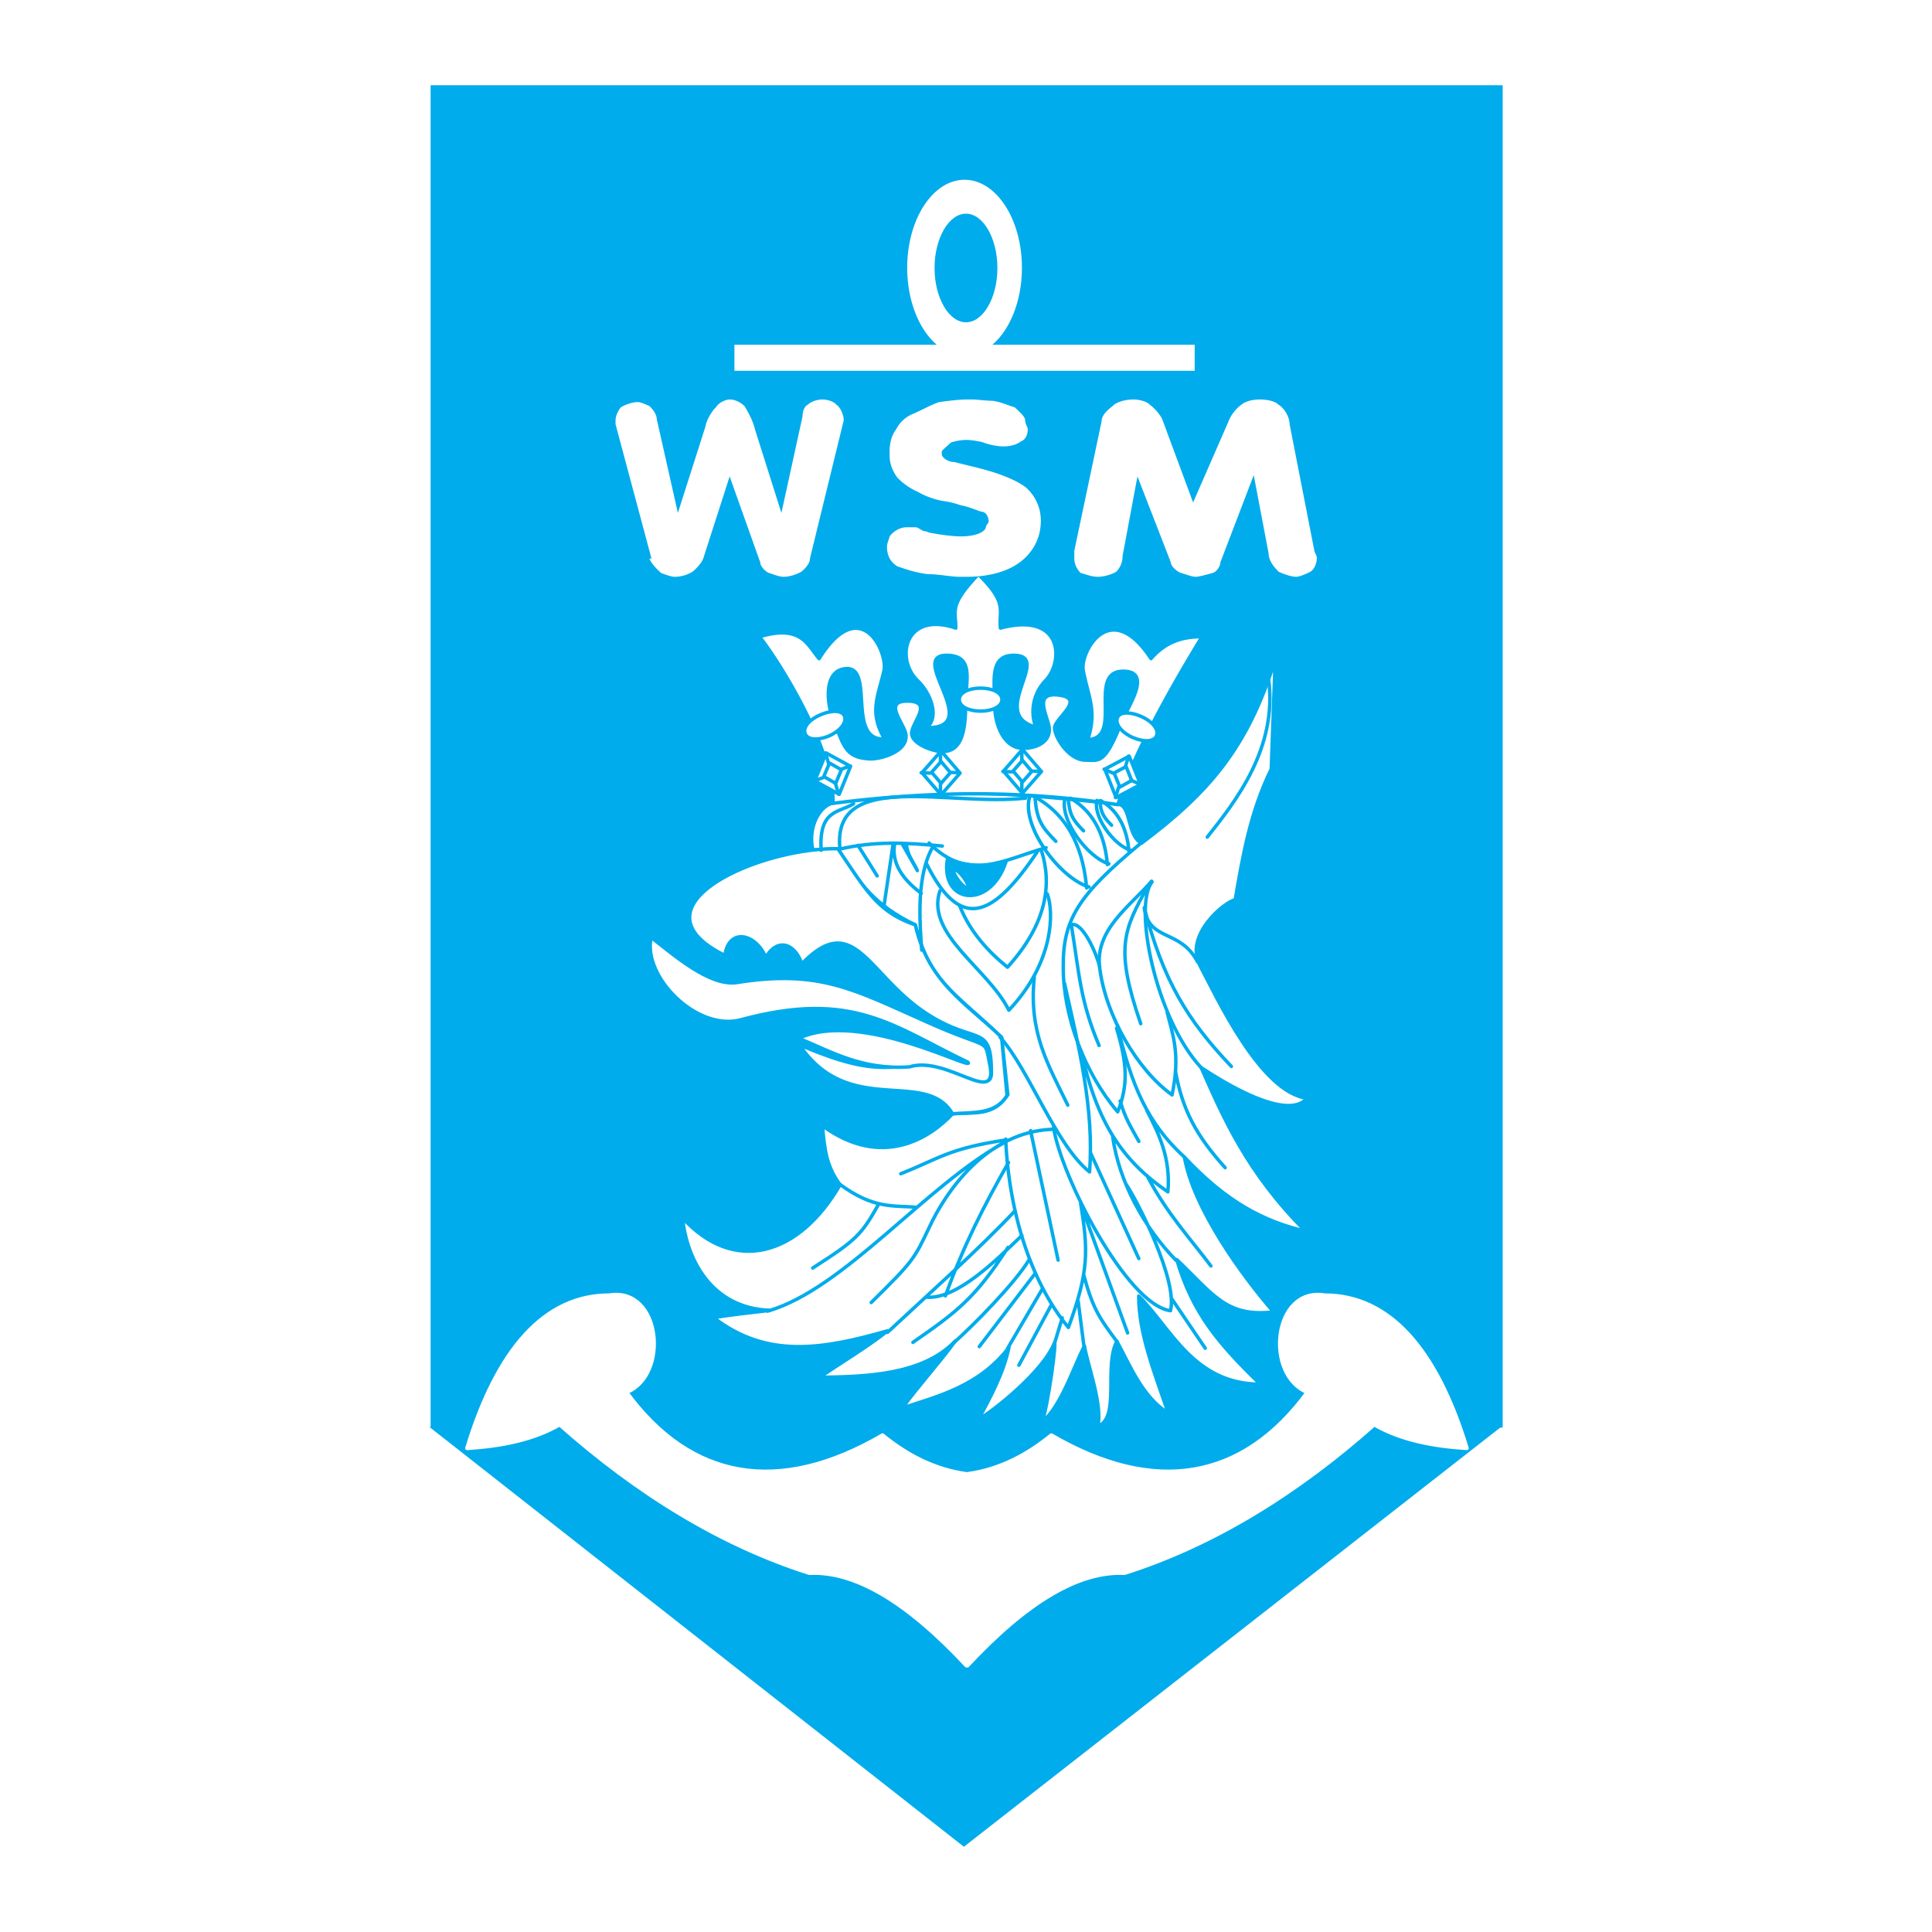
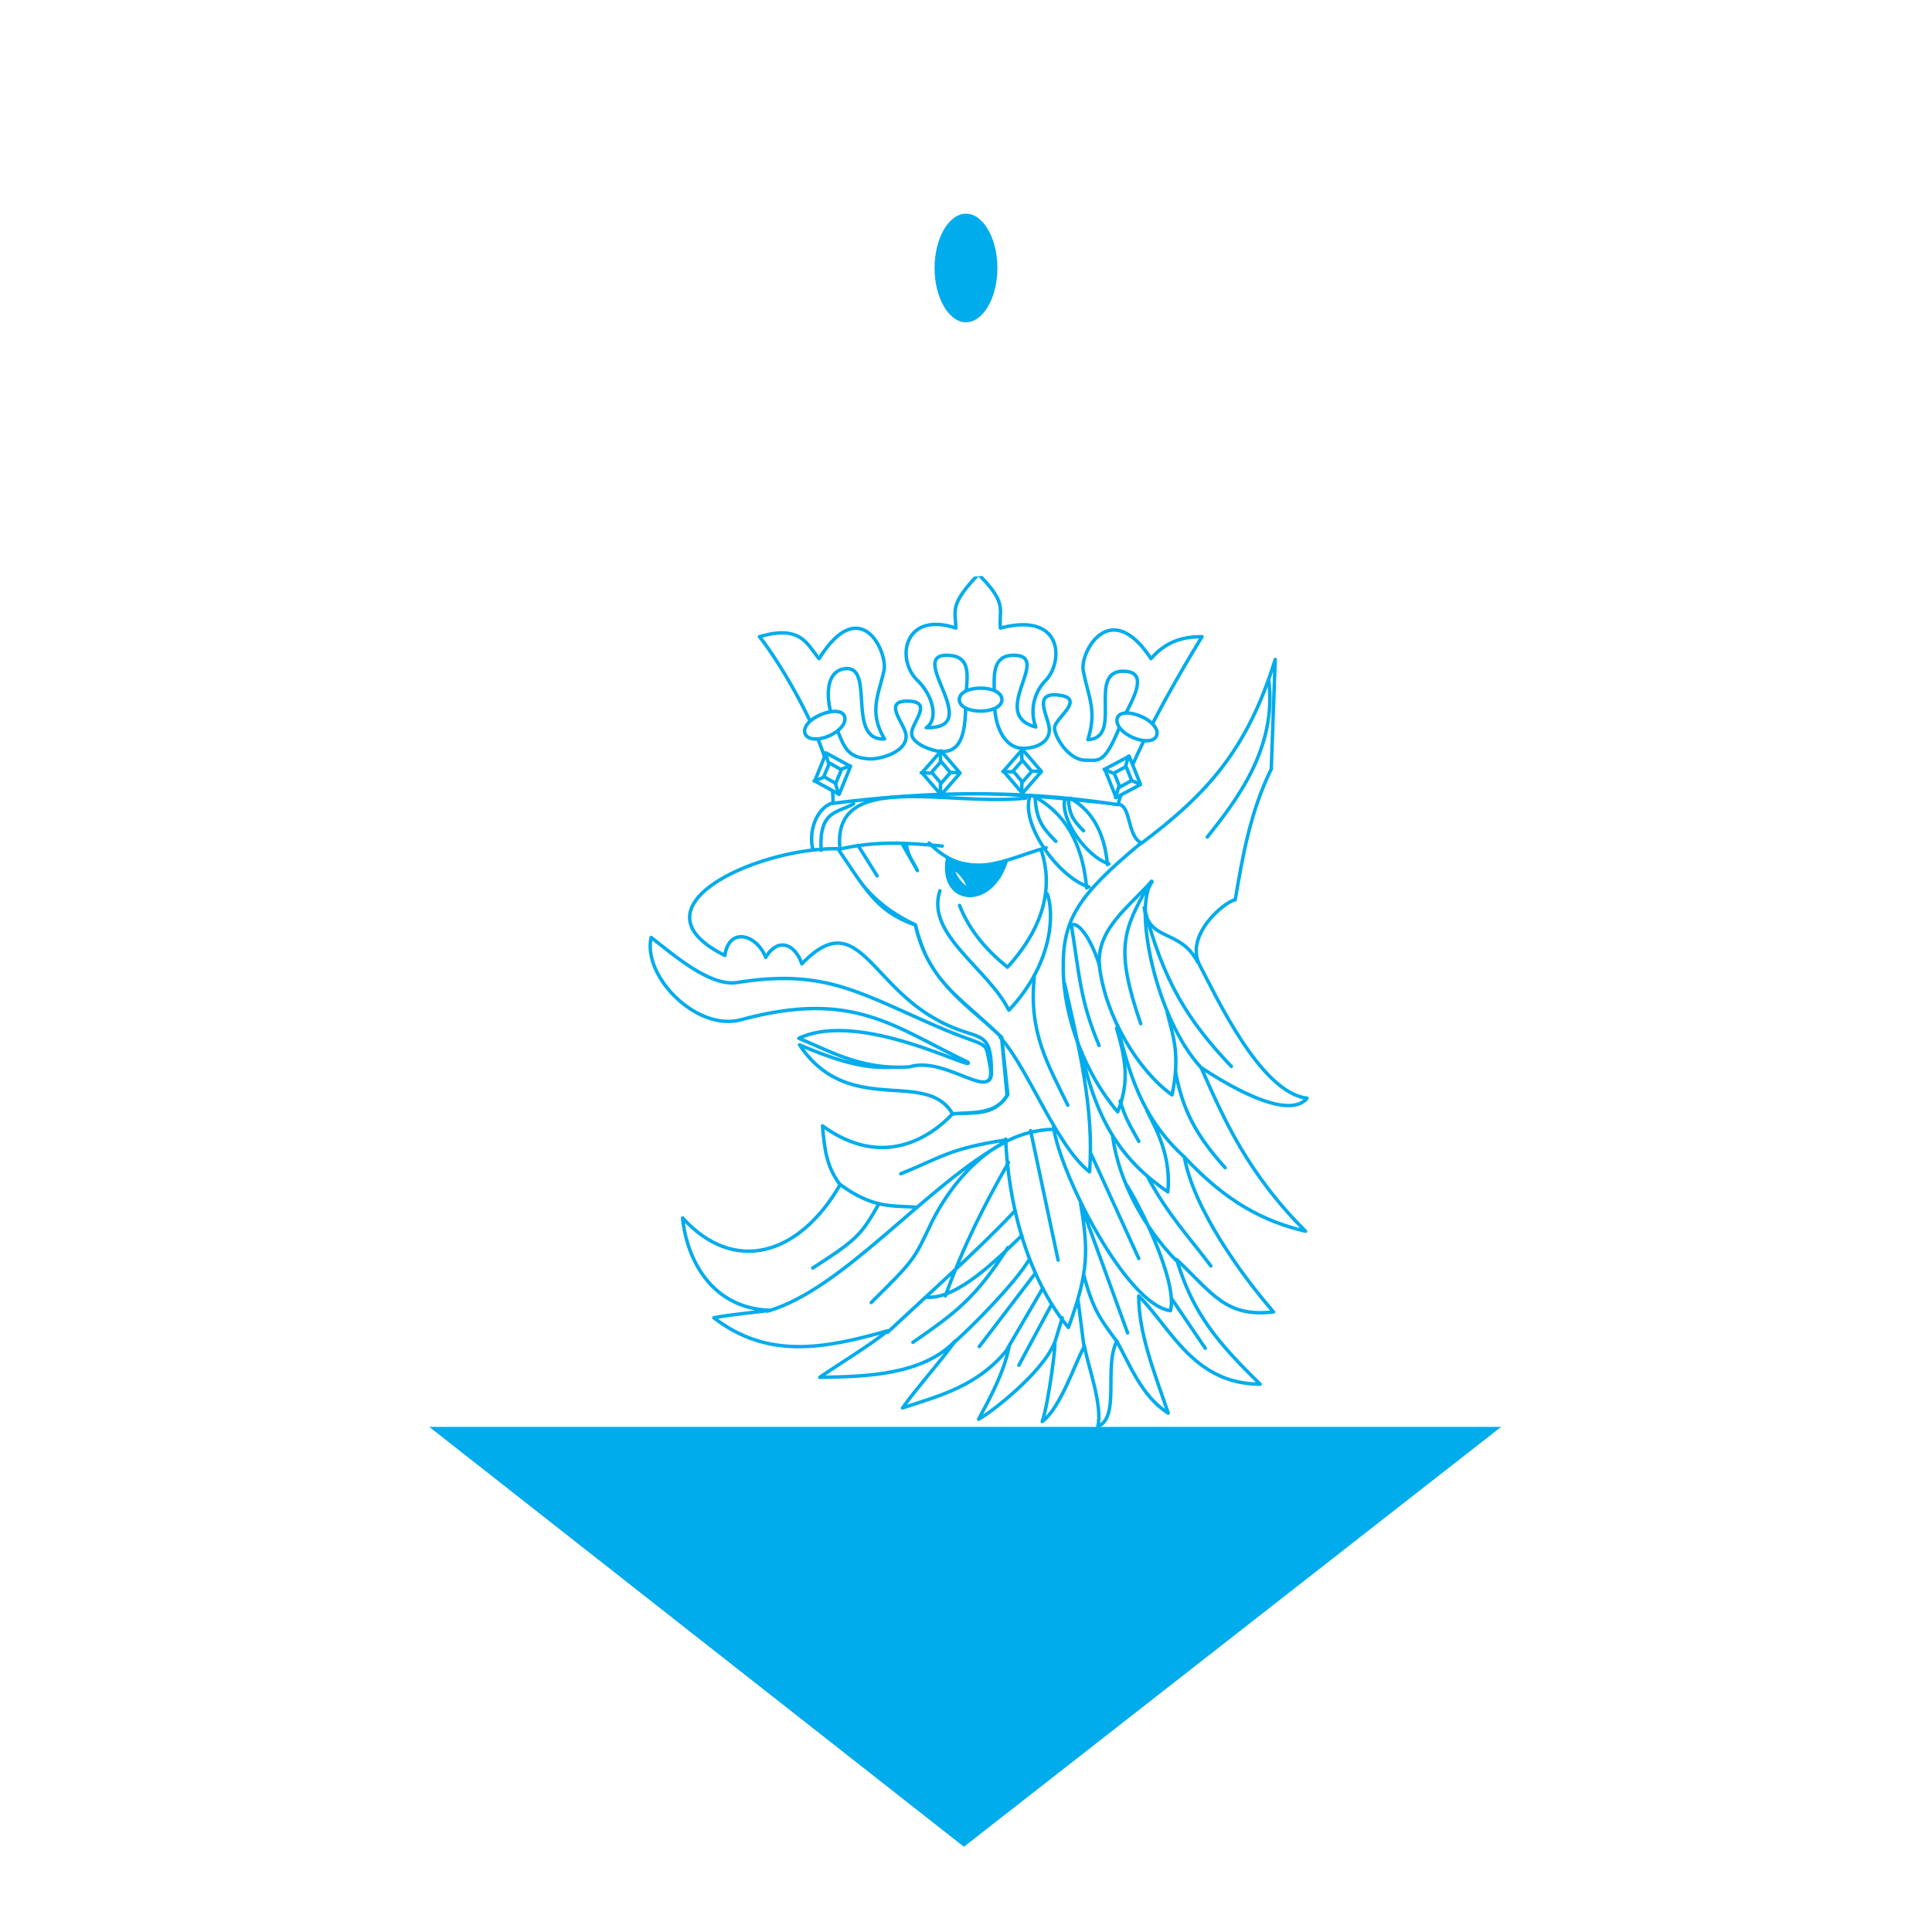
<svg xmlns="http://www.w3.org/2000/svg" width="2500" height="2500" viewBox="0 0 192.756 192.756">
  <path fill-rule="evenodd" clip-rule="evenodd" fill="#fff" d="M0 0h192.756v192.756H0V0z" />
-   <path fill-rule="evenodd" clip-rule="evenodd" fill="#00acec" d="M42.963 8.504h106.96V142.43H42.963V8.504z" />
  <path d="M117.403 125.668c1.585 5.387 4.192 8.404 8.325 12.43-6.626 0-8.891-5.582-12.119-8.797 0 3.668 1.473 7.4 2.944 11.684-2.605-1.621-3.852-4.865-5.125-7.17-1.33 2.531.369 7.592-1.897 8.5.51-2.109-1.048-6.229-1.332-8.016-.907 1.59-2.351 6.135-4.219 7.531.595-1.59 1.529-8.568 1.189-7.789-1.162 2.855-6.087 6.75-7.534 7.561 1.107-2.078 2.493-4.576 3.031-7.172-2.973 3.861-6.966 4.834-10.619 6.037 1.5-2.111 3.766-4.578 5.267-6.686-3.255 3.441-9.031 3.568-13.534 3.635 1.727-1.201 5.211-3.311 6.769-4.641-6.487 1.85-12.009 2.791-17.332-1.301 1.444-.289 4.163-.551 5.607-.744-5.89-.195-8.327-5.16-8.722-9.217 5.126 5.646 11.609 3.797 15.716-3.311-1.331-1.785-1.558-3.439-1.757-5.875 5.976 4.35 10.762 1.168 12.973-1.199 2.094-.195 4.076.324 5.521-1.916l-.624-5.713c-4.955-4.736-7.164-5.518-8.608-11.226-3.879-1.851-5.663-4.089-7.73-7.596l-2.493.129c-.535-2.268.682-4.445 2.069-4.705 10.816-1.656 18.123-.94 28.404.131 1.328.195.818 3.114 2.32 3.895 6.514-4.902 10.562-9.317 13.336-18.338l-.395 10.938c-2.066 4.218-2.832 8.537-3.596 13.046-.963.129-5.155 3.504-3.512 6.586 1.643 3.085 6.03 12.657 10.677 13.208-1.274 1.561-4.871.682-10.563-3.049 2.209 4.998 4.588 10.516 10.42 16.326-4.135-.977-7.844-2.859-12.091-7.4.904 5.16 5.777 11.877 8.891 15.447-4.729.552-6.004-1.752-9.657-5.223z" fill-rule="evenodd" clip-rule="evenodd" fill="#fff" stroke="#00acec" stroke-width=".343" stroke-linecap="round" stroke-linejoin="round" stroke-miterlimit="2.613" />
  <path d="M83.109 80.148c9.941-1.258 18.841-1.32 28.433.134 1.445-5.365 7.053-14.571 8.38-16.758-1.907 0-3.583.464-5.086 2.188-4.103-6.227-7.107-.597-6.76 1.19.52 2.717 1.387 3.975.46 6.888 3.584-.13-.114-6.82 3.526-6.82 2.948 0 .521 3.444-.173 5.101-1.677 4.237-2.197 3.773-3.583 3.773-1.79 0-3.295-2.649-3.064-3.378.29-.993 3.006-2.781.407-3.113-2.602-.332-1.158 1.989-.982 3.18.229 1.457-1.271 2.185-2.717 2.119-1.677-.066-2.718-2.119-2.718-4.437s-.519-4.835 1.908-4.835c3.93 0-2.6 5.892 2.196 7.153a4.458 4.458 0 0 1 .98-4.637c1.793-1.854 1.793-6.887-4.505-5.232-.174-1.854.751-2.45-2.198-5.364-2.947 3.111-2.254 3.577-2.254 5.364-5.084-1.722-6.066 3.048-3.813 5.232 1.502 1.457 2.137 3.845.867 4.702 5.895.132-1.908-7.218 2.024-7.218 2.831 0 1.906 2.583 1.906 4.767 0 2.718-.346 4.836-2.312 4.836-.867 0-2.832-.66-3.062-1.655-.231-1.06 2.312-3.312-.348-3.376-2.657-.068-.345 2.25-.23 3.376.173 1.723-2.657 2.451-3.641 2.384-2.428-.133-2.542-1.324-3.525-3.641-.75-1.724-1.155-5.233 1.215-5.365 2.831-.135 0 7.219 3.814 7.019-1.619-2.714-.579-4.435-.059-6.821.404-1.788-2.312-7.814-6.473-1.19-1.156-1.325-1.734-3.444-5.951-2.188 1.501 1.787 7.511 11.059 7.338 16.622zM90.927 106.293c-3.483.455-5.721.26-11.158-2.045 4.899 7.336 12.601 2.305 15.265 6.881 1.98-.195 4.274.129 5.436-1.852l-.539-5.777c-3.539-3.438-7.333-5.482-8.608-11.226-3.822-1.299-4.926-3.505-7.73-7.596-7.872-.13-21.153 5.745-11.271 10.645.398-2.823 3.116-2.172 4.079.195 1.161-1.981 2.887-1.429 3.598.648 5.321-5.549 6.652 1.396 12.77 5.16 4.702 2.922 6.145.779 6.145 5.713-.003 2.434-3.6-1.33-7.987-.746z" fill-rule="evenodd" clip-rule="evenodd" fill="#fff" stroke="#00acec" stroke-width=".343" stroke-linecap="round" stroke-linejoin="round" stroke-miterlimit="2.613" />
  <path d="M92.414 101.938c6.472 2.914 5.779 1.523 6.3 4.105 1.039 4.639-4.162-.793-7.976.398-4.738.332-7.802-1.523-11.039-2.85 6.184-2.912 17.684 3.447 16.876 2.387-7.398-3.512-11.384-7.285-22.654-4.238-4.395 1.191-9.825-4.305-8.958-8.213 2.311 1.789 5.835 4.901 8.552 4.502 8.266-1.322 11.734.731 18.899 3.909z" fill-rule="evenodd" clip-rule="evenodd" fill="#fff" stroke="#00acec" stroke-width=".343" stroke-linecap="round" stroke-linejoin="round" stroke-miterlimit="2.613" />
  <path d="M119.839 106.52c-4.56-4.9-6.795-16.162-4.9-18.53M113.811 102.135c-2.602-7.552-1.733-9.339.75-13.776m-.792-4.186c-6.242 5.168-7.745 7.615-7.688 12.383 0 4.836 2.14 10.531 5.433 14.373 1.042-2.65.982-4.703-.116-8.344M92.696 84.107c3.929 3.973 7.454 1.657 11.674.462" fill="none" stroke="#00acec" stroke-width=".343" stroke-linecap="round" stroke-linejoin="round" stroke-miterlimit="2.613" />
  <path d="M94.534 85.642c1.62.794 4.104.926 5.839.33-1.619 4.902-6.647 4.174-5.839-.33z" fill-rule="evenodd" clip-rule="evenodd" fill="#00acec" stroke="#00acec" stroke-width=".343" stroke-linecap="round" stroke-linejoin="round" stroke-miterlimit="2.613" />
-   <path d="M91.961 94.796c-.23-3.112-.521-7.548 1.157-10.396m-.666 1.799c3.411 6.823 6.647 5.365 11.154-1.392m-14.502-.594l-.925 6.292m1.077-6.274c-.405 2.317 1.446 3.972 2.659 4.9" fill="none" stroke="#00acec" stroke-width=".343" stroke-linecap="round" stroke-linejoin="round" stroke-miterlimit="2.613" />
  <path d="M103.917 84.912c1.048 3.309.538 7.238-3.398 11.586-1.896-1.526-3.766-3.538-4.784-6.168M85.606 84.345l1.908 3.044m-3.73-2.86c-.634-7.75 10.865-4.042 18.549-4.901m-20.409 5.205c-.231-4.042 1.677-3.709 3.237-4.635m4.863 4.015l1.504 2.649c-.405-.927-.982-1.456-1.098-2.649m19.284 12.215c-.289-1.193-1.676-4.501-2.83-4.172.809 4.965.867 7.551 2.771 12.053" fill="none" stroke="#00acec" stroke-width=".343" stroke-linecap="round" stroke-linejoin="round" stroke-miterlimit="2.613" />
  <path d="M93.775 88.878c-1.445 4.35 4.786 7.725 6.881 11.911 4.532-4.802 4.503-9.864 3.824-11.619M108.653 88.492c-2.89-.859-6.703-5.959-5.954-8.874m.685-.035c3.584 2.052 4.74 5.694 5.028 9.008m-5.15-9.021c.173 2.185.634 2.914 2.079 4.371" fill="none" stroke="#00acec" stroke-width=".343" stroke-linecap="round" stroke-linejoin="round" stroke-miterlimit="2.613" />
  <path d="M110.632 86.183c-2.127-.633-4.932-4.384-4.378-6.53m.533-.018c2.637 1.508 3.486 4.189 3.699 6.626m-3.909-6.586c.126 1.61.466 2.143 1.529 3.217" fill="none" stroke="#00acec" stroke-width=".344" stroke-linecap="round" stroke-linejoin="round" stroke-miterlimit="2.613" />
-   <path d="M112.773 84.819c-1.614-.481-3.747-3.332-3.327-4.961m.378.023c2.003 1.146 2.648 3.184 2.811 5.038m-2.898-5.034c.096 1.223.355 1.63 1.164 2.445" fill="none" stroke="#00acec" stroke-width=".343" stroke-linecap="round" stroke-linejoin="round" stroke-miterlimit="2.613" />
  <path d="M113.778 71.447c1.086.444 1.832 1.261 1.629 1.901-.2.659-1.194.714-2.312.267-1.103-.46-1.83-1.299-1.629-1.956.187-.64 1.209-.677 2.312-.212zm-15.942-2.793c1.165 0 2.127.443 2.127 1.139 0 .71-.962 1.154-2.127 1.154-1.179 0-2.126-.443-2.126-1.154 0-.696.947-1.139 2.126-1.139zm-15.912 2.632c1.102-.463 2.158-.427 2.345.214.2.66-.528 1.494-1.631 1.956-1.117.445-2.126.354-2.327-.302-.202-.642.512-1.424 1.613-1.868zM93.892 74.926l1.894 2.207-1.894 2.17-1.909-2.207 1.909-2.17zm-11.471.198l2.438 1.333-1.134 2.793-2.438-1.333 1.134-2.793zm19.589-.357l1.895 2.206-1.895 2.171-1.894-2.205 1.894-2.172zm10.649.676l1.134 2.828-2.438 1.299-1.133-2.828 2.437-1.299z" fill-rule="evenodd" clip-rule="evenodd" fill="#fff" stroke="#00acec" stroke-width=".344" stroke-linecap="round" stroke-linejoin="round" stroke-miterlimit="2.613" />
  <path d="M93.892 75.982l.932 1.103-.932 1.067-.947-1.103.947-1.067zm-11.13.143l1.18.677-.561 1.352-1.194-.676.575-1.353zm19.248-.268l.933 1.104-.933 1.066-.931-1.103.931-1.067zm10.339.624l.559 1.387-1.179.658-.574-1.404 1.194-.641z" fill-rule="evenodd" clip-rule="evenodd" fill="#fff" stroke="#00acec" stroke-width=".344" stroke-linecap="round" stroke-linejoin="round" stroke-miterlimit="2.613" />
  <path d="M111.294 79.57l.31-1.03m2.125-.304l-.885-.391m-.247-2.402l-.312 1.05m-2.126.249l.885.392m-9.097 2.01v-1.068m1.926-1.105l-.901-.036m-1.025-2.168v1.067m-1.894 1.137l.901.037m-7.124 2.26V78.2m1.894-1.103l-.917-.037m-2.904.037l.901.036m1.026-2.208v1.069m-10.168 3.22l-.312-1.05m-2.125-.25l.87-.32m2.731-1.173l-.884.32m-1.584-1.617l.31 1.028" fill="none" stroke="#00acec" stroke-width=".344" stroke-linecap="round" stroke-linejoin="round" stroke-miterlimit="2.613" />
  <path d="M96.078 87.447c.392.504.615 1.013.498 1.135-.12.12-.538-.191-.928-.694-.393-.501-.616-1.011-.499-1.134.12-.12.537.189.929.693z" fill-rule="evenodd" clip-rule="evenodd" fill="#fff" stroke="#00acec" stroke-width=".372" stroke-linecap="round" stroke-linejoin="round" stroke-miterlimit="2.613" />
  <path d="M114.896 87.915c-2.182 2.532-5.663 4.835-5.182 8.634.593 4.77 3.738 10.191 7.221 12.689.877-4.119.028-6.102-.481-8.211M126.577 67.815c.866 6.821-3.236 12.055-6.126 15.698M95.13 133.994c2.023-1.789 6.183-6.027 7.569-8.344m-11.616 8.276c4.395-3.045 6.242-4.438 9.48-9.469m-6.241 4.834c1.791-4.965 3.813-8.938 6.298-13.312m-12.078 16.957c3.755-3.51 9.189-8.348 12.713-12.121m-14.332 9.138c4.161-4.105 4.277-4.303 5.781-7.482 1.619-3.512 5.72-9.604 12.367-9.803M81.086 126.51c4.335-2.781 4.854-3.311 6.531-6.291m12.773-6.49c-5.723.859-6.531 1.787-10.519 3.375m-13.292 13.71c7.629-2.188 15.835-12.582 23.636-16.824m-16.459 4.143c3.41 2.516 5.317 2.117 7.686 2.314m1.031 8.979c3.063.197 6.991-3.775 9.478-6.16" fill="none" stroke="#00acec" stroke-width=".343" stroke-linecap="round" stroke-linejoin="round" stroke-miterlimit="2.613" />
  <path d="M119.484 95.979c-1.728-3.343-4.843-1.979-5.324-5.42 1.898 7.271 4.276 11.195 8.694 15.84M83.672 84.74c3.642-.86 6.705-.662 10.345-.331M118.168 115.445c-3.683-3.375-5.294-7.139-6.684-13.145m5.793 4.596c.707 3.863 2.067 6.393 4.957 9.605m-7.812-5.7c1.161 2.24 2.407 4.738 2.097 8.113-4.417-3.018-7.08-6.783-8.638-14.021m3.873 4.959c.565 1.816.934 2.336 1.866 4.023m-2.604-.436c.624 4.445 3.115 9.021 6.315 12.301m-2.894-8.455c1.955 3.766 4.361 6.328 6.374 9.021m-21.026-22.82c2.888 3.213 5.55 10.773 8.921 13.436.48-6.361-1.105-12.592-2.494-18.791m-3.022-.625c-.566 5.518 1.359 8.666 3.343 12.756m5.773 7.818c1.217 1.785 5.239 9.736 4.472 12.689-4.388-.584-10.986-13.566-11.665-18.301m-4.776 1.182c.34 7.756 2.747 14.57 6.258 18.791 2.067-5.615 1.983-7.693 1.219-12.4m-7.293 14.5l3.51-6.004m1.185 5.475l.766-2.531m2.179 2.955l-.595-4.641m3.912 4.113c-1.645-2.24-2.408-3.148-3.343-6.688m.671-12.199l4.814 10.547m-10.799-12.763l2.747 12.918m11.339 3.859l3.342 4.932m-12.363-14.217l4.616 12.689m-9.218-5.937l-5.58 7.301m7.234-4.243l-3.284 6.102" fill="none" stroke="#00acec" stroke-width=".343" stroke-linecap="round" stroke-linejoin="round" stroke-miterlimit="2.613" />
  <path fill-rule="evenodd" clip-rule="evenodd" fill="#00acec" d="M149.765 142.363l-53.596 41.889-53.336-41.889h106.932z" />
-   <path d="M96.427 147.062c-3.221-.43-6.013-1.934-8.375-3.867-10.308 6.014-19.114 4.512-25.556-4.293 4.295-1.719 3.437-10.523-1.718-9.666-6.442 0-11.167 5.369-14.173 15.248 3.436-.213 6.658-.859 9.234-2.361 7.731 6.873 16.106 12.025 24.911 14.818 4.51-.217 9.665 2.791 15.677 9.234v-19.113zM96.517 147.062c3.221-.43 6.013-1.934 8.375-3.867 10.309 6.014 19.113 4.512 25.557-4.293-4.296-1.719-3.437-10.523 1.718-9.666 6.442 0 11.167 5.369 14.174 15.248-3.437-.213-6.657-.859-9.234-2.361-7.73 6.873-16.107 12.025-24.911 14.818-4.511-.217-9.665 2.791-15.678 9.234v-19.113h-.001z" fill-rule="evenodd" clip-rule="evenodd" fill="#fff" stroke="#fff" stroke-width=".391" stroke-linecap="round" stroke-linejoin="round" stroke-miterlimit="2.613" />
  <path d="M96.234 18.13c3.045 0 5.529 3.856 5.529 8.586 0 4.729-2.483 8.585-5.529 8.585-3.044 0-5.529-3.856-5.529-8.585 0-4.729 2.484-8.586 5.529-8.586z" fill-rule="evenodd" clip-rule="evenodd" fill="#fff" stroke="#fff" stroke-width=".39" stroke-linecap="round" stroke-linejoin="round" stroke-miterlimit="2.613" />
  <path d="M96.376 21.123c1.834 0 3.33 2.522 3.33 5.614s-1.495 5.614-3.33 5.614c-1.833 0-3.33-2.522-3.33-5.614.001-3.092 1.497-5.614 3.33-5.614z" fill-rule="evenodd" clip-rule="evenodd" fill="#00acec" stroke="#fff" stroke-width=".39" stroke-linecap="round" stroke-linejoin="round" stroke-miterlimit="2.613" />
  <path fill-rule="evenodd" clip-rule="evenodd" fill="#fff" d="M73.273 34.392h45.921v2.601H73.273v-2.601zM109.901 42.066c0-.65.617-1.17 1.111-1.561.37-.39 1.234-.65 2.099-.65.37 0 1.234.13 1.604.521.37.26.988.911 1.234 1.431l3.087 8.326 3.579-8.195c.247-.65.864-1.301 1.234-1.561.494-.391 1.235-.521 1.853-.521s1.481.13 1.851.521c.495.26 1.112 1.171 1.112 1.951l2.469 12.619c0 .13.247.52.247.65 0 .65-.247 1.17-.618 1.431-.493.26-1.11.521-1.48.521s-1.234-.261-1.729-.521c-.369-.391-.986-1.041-.986-1.821l-1.481-7.806-3.333 8.716c0 .391-.371.911-.741 1.041-.494.13-1.358.391-1.729.391s-.987-.261-1.481-.391c-.37-.13-.987-.65-.987-1.041l-3.333-8.585L112 55.465c0 .65-.247 1.171-.617 1.562-.37.26-1.234.521-1.852.521-.618 0-1.235-.261-1.729-.391-.37-.391-.617-.911-.617-1.431v-.781l2.716-12.879zM88.754 45.059c0-.65.13-1.561.65-2.211a3.257 3.257 0 0 1 1.691-1.561c.91-.39 1.821-.911 2.602-1.171.911-.13 2.082-.26 2.732-.26h.65c.391 0 1.301.13 1.952.13.91.13 1.69.521 2.211.65.391.391 1.041.911 1.041 1.301s.26.65.26.911c0 .52-.26 1.041-.65 1.171-.521.39-1.171.521-1.821.521-.39 0-1.301-.13-1.951-.391-.39-.13-1.301-.26-1.691-.26-.521 0-1.171.13-1.561.26-.39.391-.911.78-.911.911v.26c0 .26.521.78 1.301.78.911.261 2.211.521 3.512.911s2.602.911 3.513 1.561a4.409 4.409 0 0 1 1.561 3.382c0 1.561-.65 2.992-1.951 4.033-1.301 1.041-3.252 1.562-5.463 1.562h-.65c-.911 0-2.082-.261-3.122-.261-1.301-.13-2.342-.521-3.122-.78-.651-.391-1.041-1.041-1.041-1.952 0-.39.26-.911.26-1.041.391-.521 1.041-.91 1.691-.91h.911c.261 0 .65.39.911.39.13 0 .39.13.39.13 1.301.26 2.471.39 3.252.39 1.301 0 2.471-.39 2.471-1.041l.261-.39c0-.521-.261-1.041-.78-1.041-.391-.13-1.301-.521-2.082-.65 0 0-.651-.26-1.561-.39-.911-.13-1.951-.52-2.602-.911a6.517 6.517 0 0 1-2.082-1.431c-.39-.521-.781-1.301-.781-2.212v-.39h-.001zM64.998 55.726l-3.584-13.399v-.39c0-.39.211-.911.527-1.301.421-.26 1.159-.52 1.686-.52.316 0 .843.26 1.159.39.422.391.738.911.738 1.301l2.108 9.367 2.74-8.586c.105-.65.632-1.561 1.054-1.952.316-.52 1.054-.78 1.37-.78.527 0 1.054.26 1.476.65.316.521.843 1.431 1.054 2.342l2.635 8.326 2.107-9.626c0-.521.211-1.041.527-1.171.422-.391 1.054-.521 1.476-.521.316 0 1.054.13 1.371.521.421.26.737 1.041.737 1.561l-3.372 13.79c0 .52-.527 1.04-.843 1.301-.422.26-1.16.521-1.792.521-.421 0-1.054-.261-1.476-.391-.316-.13-.843-.65-.843-1.041l-3.057-8.585-2.635 8.196c-.21.52-.737 1.04-1.053 1.301a3.47 3.47 0 0 1-1.792.521c-.316 0-1.054-.261-1.37-.391-.421-.391-.948-.911-1.16-1.431h.212v-.003z" />
</svg>